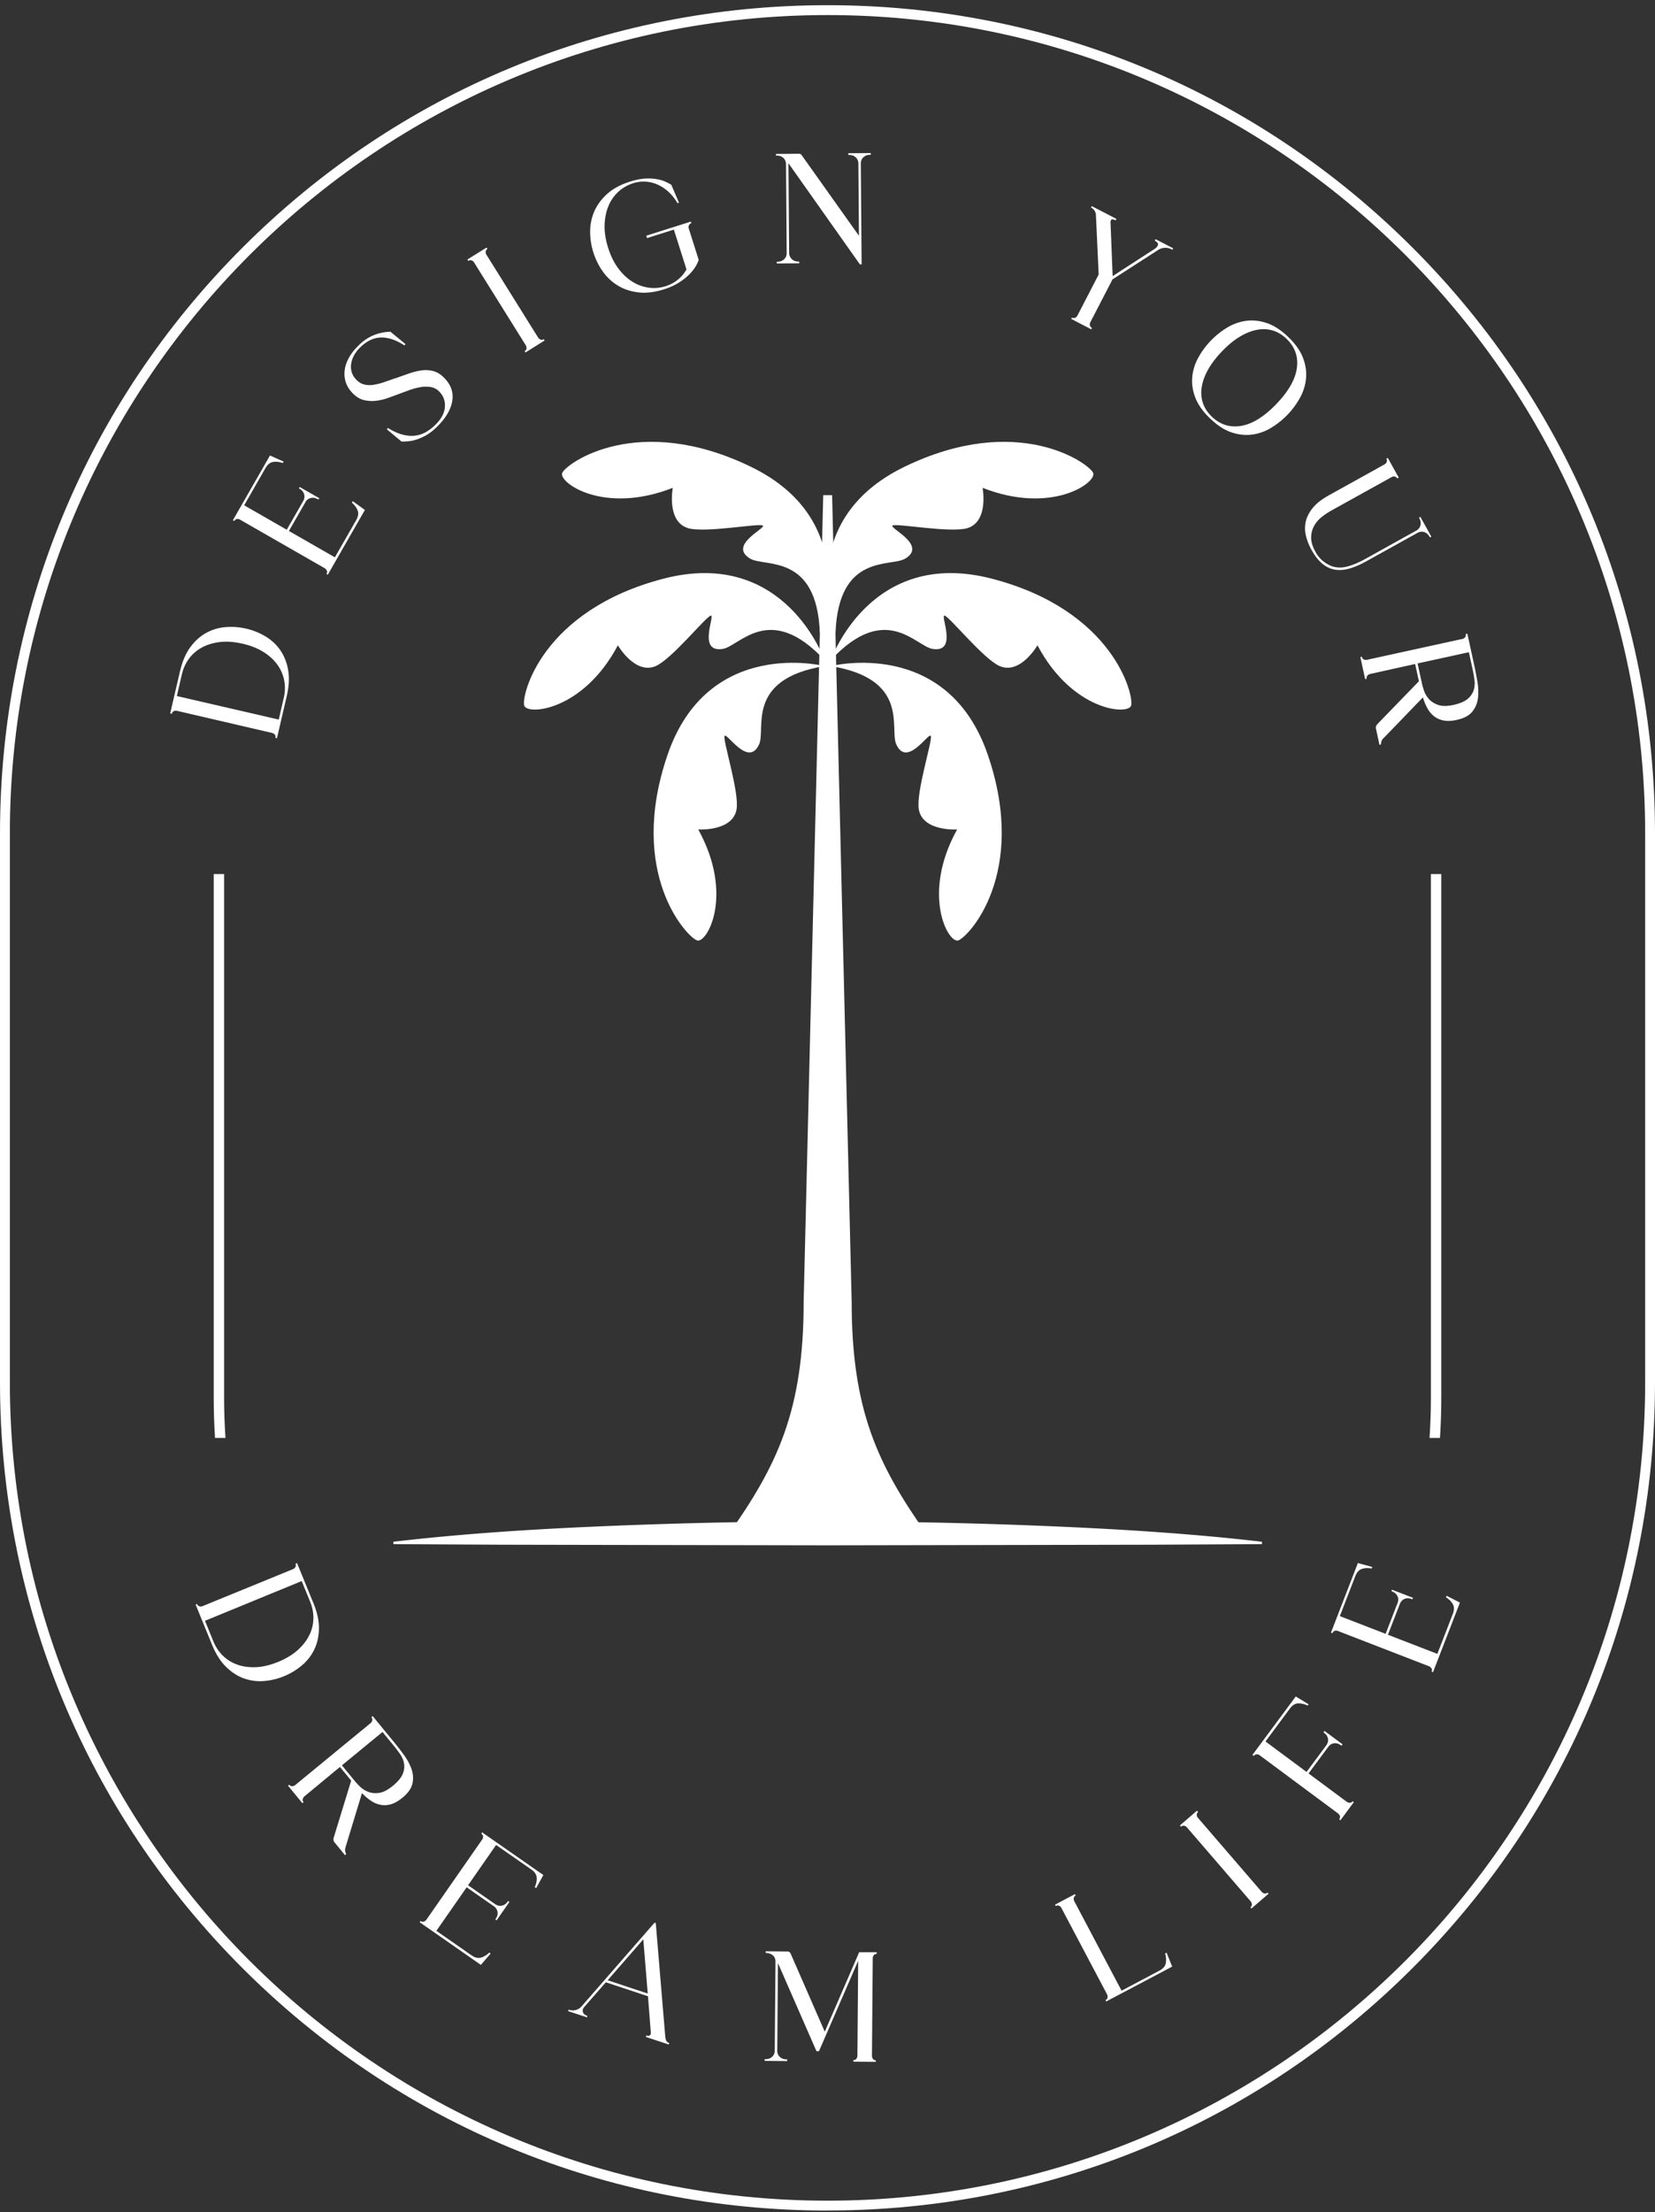
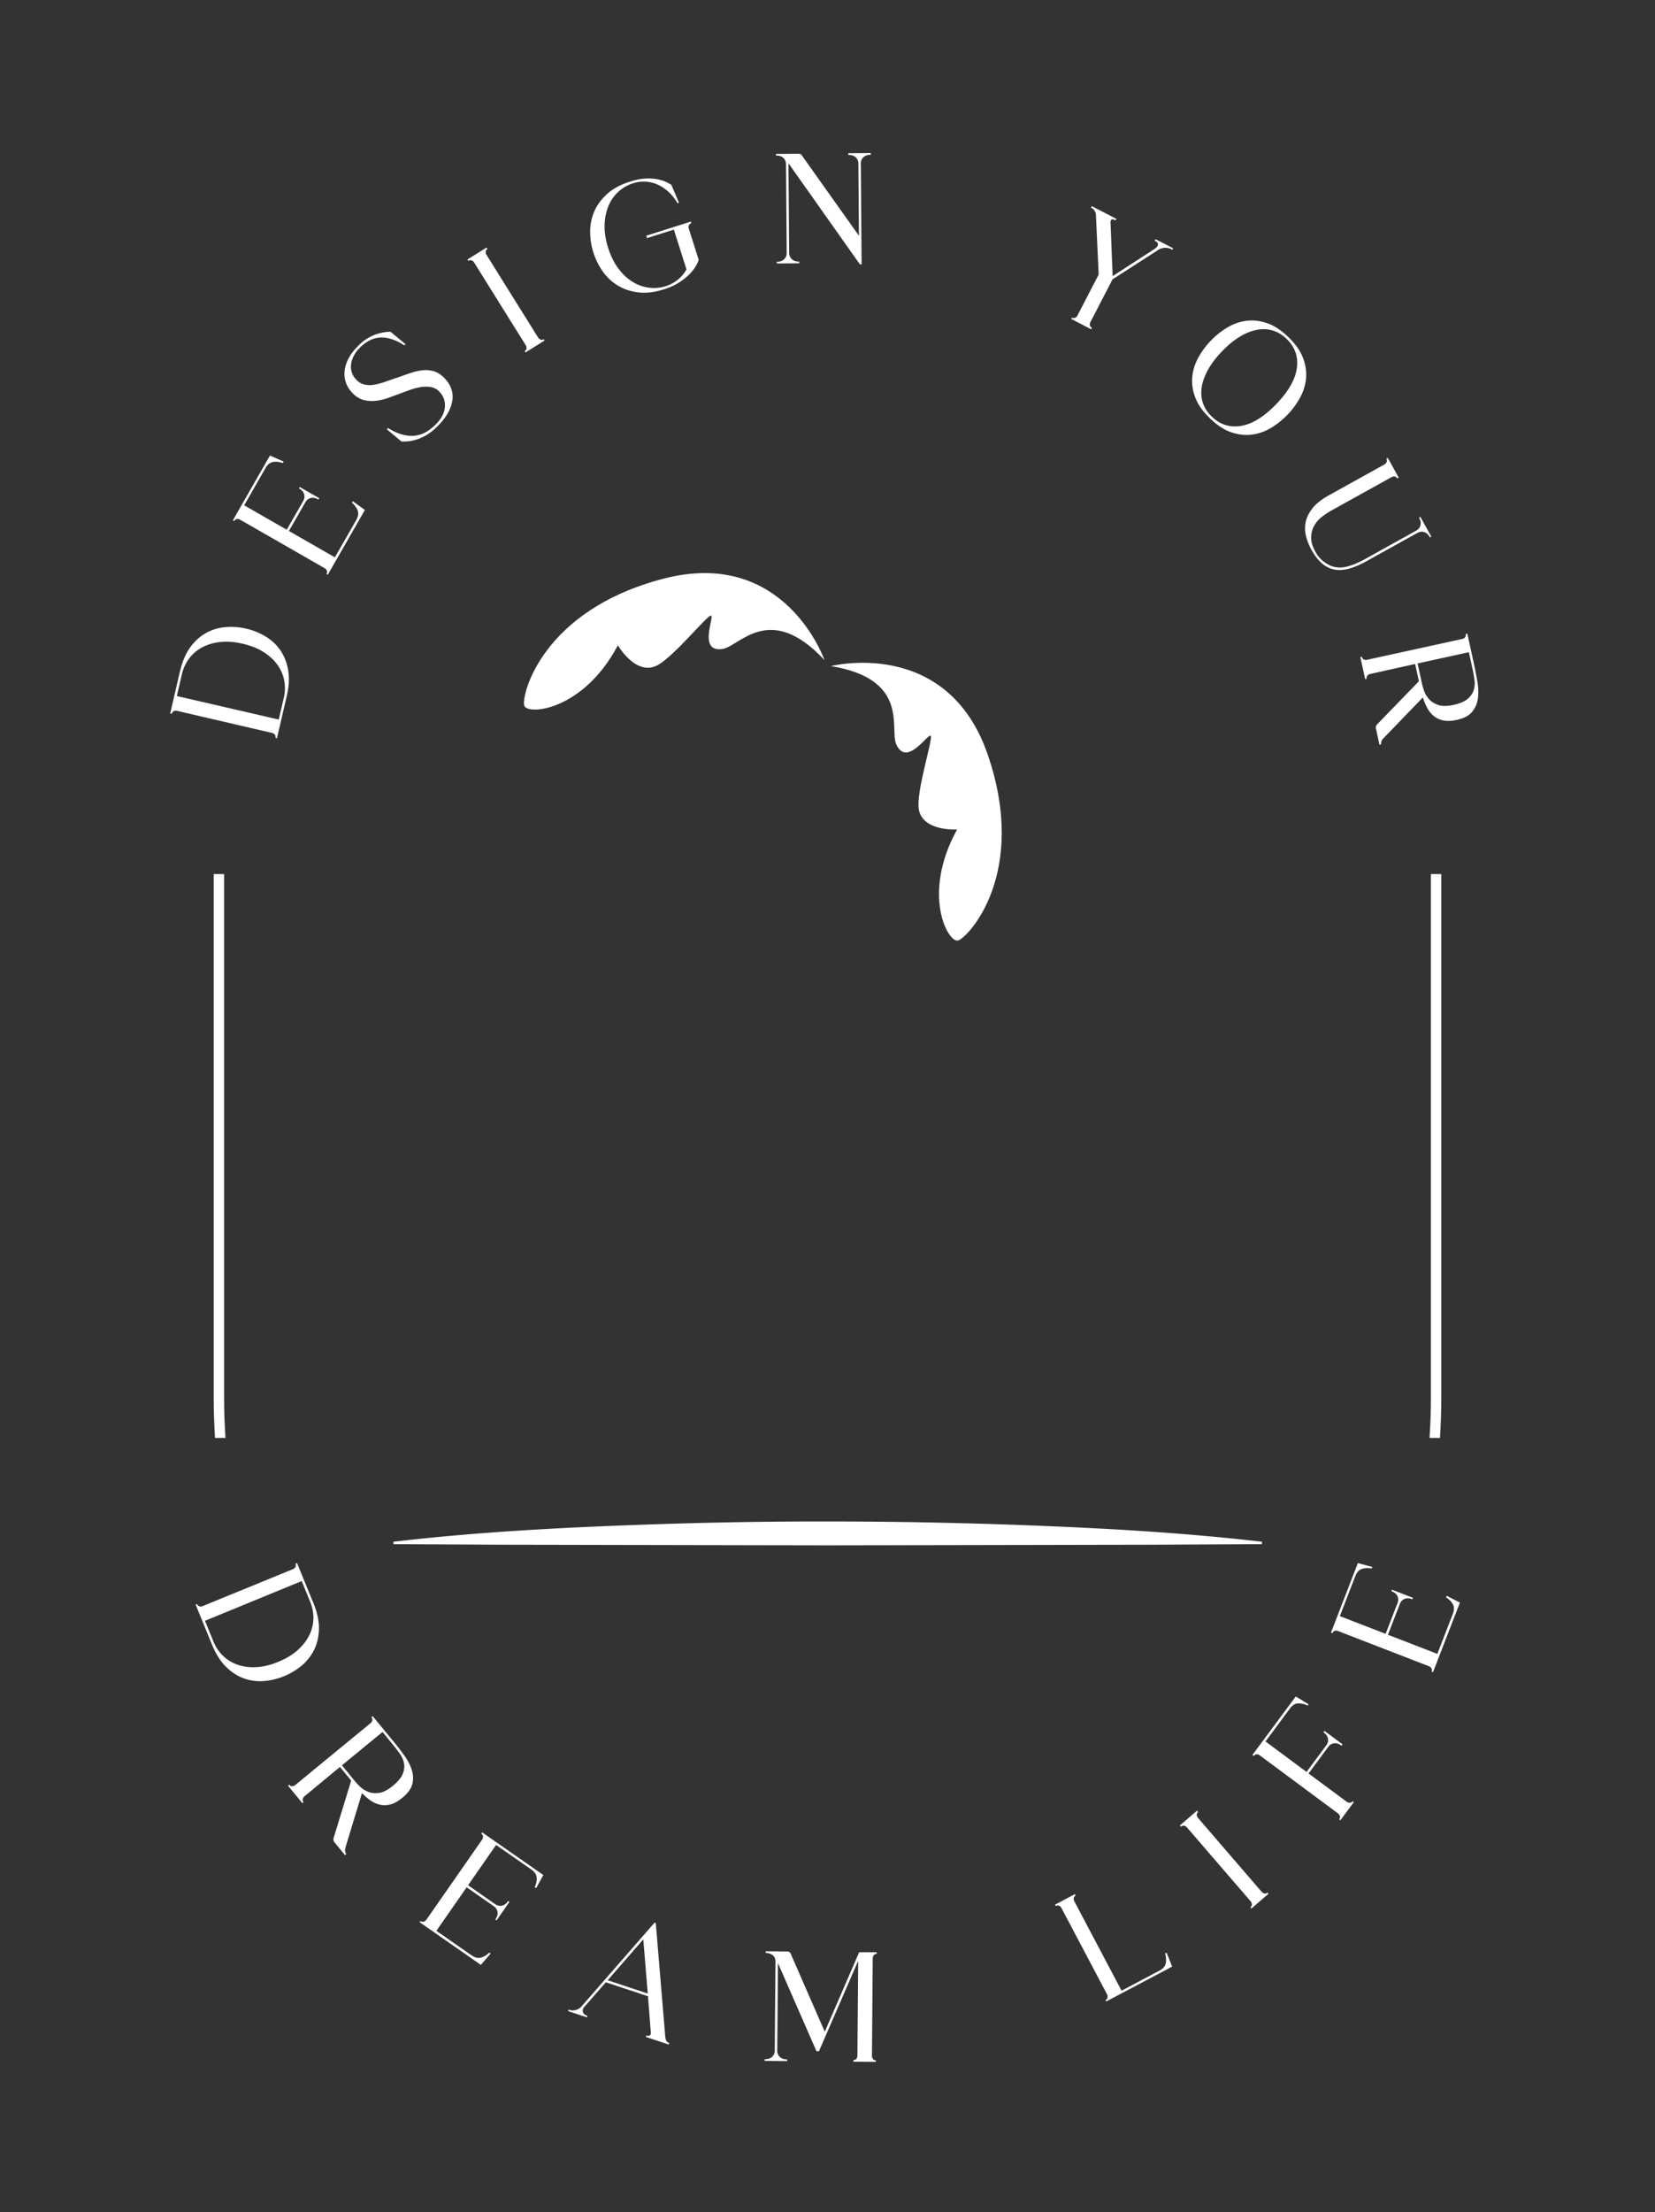
<svg xmlns="http://www.w3.org/2000/svg" width="292" height="390" fill="none">
  <rect width="100%" height="100%" fill="#333333" stroke="none" />
-   <path d="M144.648 111.589s7.812-19.608-12.162-29.291c-19.973-9.68-32.53-.615-33.283 1.06-.753 1.674 7.244 7.458 19.502 2.65 0 0-1.144 5.915 2.659 7.1 2.948.922 12.624-.908 13.221-.445.598.467-6.2 3.466-2.221 5.835 2.549 1.518 11.754-.997 12.284 13.087v.004Z" fill="#fff" />
  <path d="M145.464 116.372s-6.929-19.936-28.421-14.341c-21.496 5.595-25.076 20.609-24.554 22.363.525 1.754 10.382.968 16.528-10.622 0 0 3.008 5.229 6.672 3.664 2.839-1.211 8.977-8.868 9.738-8.901.762-.034-2.435 6.646 2.141 5.864 2.928-.501 8.262-8.371 17.896 1.973Z" fill="#fff" />
-   <path d="M145.464 117.439s-20.55-5.237-27.697 15.679c-7.152 20.916 3.479 32.16 5.241 32.69 1.763.53 6.533-8.081.19-19.565 0 0 6.045.387 6.751-3.517.551-3.021-2.494-12.334-2.107-12.982.391-.648 4.236 5.679 6.104 1.456 1.194-2.705-2.474-11.468 11.513-13.761h.005ZM147.416 111.589s-7.812-19.608 12.161-29.291c19.974-9.68 32.531-.615 33.284 1.06.753 1.674-7.244 7.458-19.502 2.65 0 0 1.144 5.915-2.659 7.1-2.949.922-12.624-.908-13.222-.445-.597.467 6.201 3.466 2.221 5.835-2.549 1.518-11.753-.997-12.283 13.087v.004Z" fill="#fff" />
-   <path d="M146.6 116.372s6.928-19.936 28.42-14.341c21.497 5.595 25.076 20.609 24.555 22.363-.526 1.754-10.382.968-16.528-10.622 0 0-3.008 5.229-6.672 3.664-2.84-1.211-8.977-8.868-9.739-8.901-.761-.034 2.436 6.646-2.141 5.864-2.928-.501-8.262-8.371-17.895 1.973Z" fill="#fff" />
  <path d="M146.6 117.439s20.55-5.237 27.697 15.679c7.151 20.916-3.479 32.16-5.242 32.69-1.762.53-6.533-8.081-.189-19.565 0 0-6.045.387-6.752-3.517-.551-3.021 2.495-12.334 2.108-12.982-.392-.648-4.236 5.679-6.104 1.456-1.195-2.705 2.473-11.468-11.514-13.761h-.004Z" fill="#fff" />
-   <path d="M163.59 270.616c-8.716-12.313-13.326-21.959-13.326-41.133l-3.45-142.182h-1.569l-3.45 142.182c0 19.174-4.61 28.82-13.326 41.133h35.121Z" fill="#fff" />
  <path d="M69.41 271.821c12.772-1.489 25.54-2.268 38.311-2.789 12.772-.518 25.539-.804 38.311-.783a932.582 932.582 0 0 1 38.31.795c12.772.526 25.539 1.3 38.311 2.781v.421l-19.154.101-19.153.038-38.31.071-38.311-.071-19.153-.038-19.153-.101v-.421l-.008-.004ZM31.765 118.346c.4-1.72 1.001-3.125 1.8-4.223.804-1.098 1.733-1.94 2.794-2.524 1.06-.585 2.2-.93 3.424-1.031a11.804 11.804 0 0 1 3.66.269 11.68 11.68 0 0 1 3.403 1.372 8.393 8.393 0 0 1 2.608 2.431c.686.989 1.148 2.154 1.384 3.492.236 1.337.156 2.869-.244 4.585l-1.729 7.442-.27-.063c.043-.177.035-.329-.024-.446a.606.606 0 0 0-.236-.265.86.86 0 0 0-.358-.169l-16.738-3.887a.915.915 0 0 0-.396-.008.707.707 0 0 0-.302.143c-.105.08-.177.21-.22.387l-.294-.067 1.73-7.442.008.004Zm18.307 4.674a7.363 7.363 0 0 0 .084-2.983A6.95 6.95 0 0 0 49 117.278c-.593-.854-1.405-1.616-2.432-2.276-1.026-.661-2.271-1.165-3.74-1.506-1.468-.341-2.81-.442-4.021-.299-1.212.143-2.28.467-3.197.972a6.852 6.852 0 0 0-2.268 1.964 7.399 7.399 0 0 0-1.24 2.714l-.9 3.87 17.979 4.148.891-3.841v-.004ZM62.844 91.704c.366-.64.45-1.212.252-1.716-.197-.505-.534-.955-1.005-1.355l.151-.265 2.137 1.544-6.541 11.413-.24-.139c.093-.16.126-.303.105-.433a.637.637 0 0 0-.147-.324.859.859 0 0 0-.294-.265L42.353 91.62a.825.825 0 0 0-.374-.118.628.628 0 0 0-.328.05c-.123.047-.228.152-.32.312l-.24-.14 6.541-11.412 2.41 1.064-.15.265c-.598-.214-1.166-.277-1.7-.193-.539.084-.989.446-1.355 1.085l-3.756 6.558 7.513 4.304 2.949-5.145c.122-.248.18-.5.176-.757a1.498 1.498 0 0 0-.206-.69c-.134-.248-.39-.48-.774-.698l.14-.24 3.445 1.973-.14.24c-.382-.219-.715-.324-.996-.316a1.572 1.572 0 0 0-.703.168 1.628 1.628 0 0 0-.56.539l-2.948 5.145 8.11 4.648 3.757-6.558ZM69.806 66.683c.862-.308 1.674-.594 2.444-.859s1.51-.441 2.225-.53a5.173 5.173 0 0 1 2.045.152c.648.185 1.27.58 1.863 1.186 1.187 1.207 1.658 2.562 1.41 4.068-.244 1.506-1.14 3.02-2.688 4.543-.695.686-1.376 1.203-2.04 1.565-.665.358-1.28.614-1.839.766a6.774 6.774 0 0 1-1.477.252c-.424.017-.723.025-.908.021l-2.596-2.166.215-.215c.93.58 1.8.972 2.604 1.17.803.201 1.548.256 2.234.164a5.06 5.06 0 0 0 1.897-.648 8.258 8.258 0 0 0 1.636-1.267c1.022-1.005 1.578-2.04 1.662-3.108.084-1.064-.244-1.977-.993-2.739a2.703 2.703 0 0 0-1.594-.812 5.765 5.765 0 0 0-1.893.063c-.652.127-1.304.308-1.956.552-.653.244-1.254.466-1.8.668-.455.164-1.01.37-1.663.61a9.93 9.93 0 0 1-2.082.522 6.225 6.225 0 0 1-2.213-.084c-.74-.16-1.426-.564-2.057-1.207-.568-.577-.967-1.2-1.203-1.872a4.743 4.743 0 0 1-.235-2.108c.075-.732.315-1.468.71-2.209.396-.736.947-1.455 1.654-2.153a8 8 0 0 1 5.733-2.512l2.655 2.183-.215.215c-1.447-.947-2.818-1.41-4.114-1.388-1.295.02-2.528.614-3.71 1.775-.459.45-.82.93-1.085 1.434a4.44 4.44 0 0 0-.488 1.507c-.064.5-.017.984.134 1.455.152.471.42.9.808 1.291.425.434.9.712 1.418.83a4.234 4.234 0 0 0 1.649.041 11.38 11.38 0 0 0 1.838-.47c.644-.224 1.312-.455 2.002-.7l.013.014ZM86.006 43.9a.626.626 0 0 0-.273.315.678.678 0 0 0-.038.332.828.828 0 0 0 .134.37l9.1 14.576c.08.127.168.22.273.282a.608.608 0 0 0 .732.03l.147.235-3.37 2.104-.147-.236c.156-.097.257-.206.299-.332a.603.603 0 0 0 .021-.354.827.827 0 0 0-.135-.37L83.65 46.28a.838.838 0 0 0-.273-.282.668.668 0 0 0-.316-.113c-.13-.017-.273.025-.429.122l-.16-.257 3.37-2.103.16.257.004-.005ZM121.885 39.068l.093.29c-.177.055-.295.135-.358.245-.063.105-.105.21-.13.315a.853.853 0 0 0 .038.391l1.75 5.52a6.243 6.243 0 0 1-.636 1.287c-.294.471-.689.942-1.186 1.417-.496.476-1.094.93-1.796 1.364-.703.433-1.527.799-2.474 1.102-1.682.534-3.205.715-4.568.55-1.363-.163-2.57-.567-3.622-1.21a8.808 8.808 0 0 1-2.659-2.5 12.065 12.065 0 0 1-1.645-3.327 12.058 12.058 0 0 1-.568-3.668 8.93 8.93 0 0 1 .732-3.576c.493-1.127 1.246-2.154 2.268-3.075 1.018-.921 2.372-1.65 4.055-2.18.98-.31 1.855-.487 2.625-.525a9.206 9.206 0 0 1 2.04.093c.594.1 1.103.248 1.527.441a9.52 9.52 0 0 1 1.073.556l1.35 3.159-.265.084a8.195 8.195 0 0 0-1.527-1.948 7.287 7.287 0 0 0-1.901-1.291 5.985 5.985 0 0 0-4.396-.27 6.929 6.929 0 0 0-2.596 1.49 7.05 7.05 0 0 0-1.75 2.507c-.42.993-.647 2.112-.685 3.357-.038 1.245.168 2.587.622 4.026.455 1.438 1.056 2.654 1.809 3.651.749.997 1.578 1.775 2.491 2.335a7.27 7.27 0 0 0 2.877 1.043 6.782 6.782 0 0 0 2.983-.265 6.456 6.456 0 0 0 2.128-1.136 6.259 6.259 0 0 0 1.536-1.817l-2.226-7.021-4.732 1.498-.135-.421 7.862-2.49h-.004ZM153.633 26.987v.303c-.437 0-.778.08-1.018.227-.24.152-.412.316-.521.501a1.5 1.5 0 0 0-.215.72l.139 17.87h-.303l-12.603-17.824.122 15.884c.021.278.096.513.227.715.113.202.286.375.53.522.24.147.58.215 1.022.215v.302l-3.967.03v-.303c.438 0 .778-.08 1.018-.227.236-.147.412-.316.522-.5a1.5 1.5 0 0 0 .214-.72l-.122-15.83a1.69 1.69 0 0 0-.227-.745 1.567 1.567 0 0 0-.526-.492c-.239-.143-.58-.214-1.022-.214v-.278l4.051-.034c.202 0 .358.072.471.22l10.122 14.235-.101-12.822a1.501 1.501 0 0 0-.227-.716 1.585 1.585 0 0 0-.526-.492c-.24-.143-.581-.214-1.023-.214v-.303l3.967-.03h-.004ZM206.983 43.77l-.139.27a2.279 2.279 0 0 0-1.33-.346 2.358 2.358 0 0 0-1.312.467l-7.917 5.095-3.917 7.568a.85.85 0 0 0-.071.555.716.716 0 0 0 .366.437l-.126.244-3.526-1.825.127-.244a.63.63 0 0 0 .542.033.773.773 0 0 0 .413-.378l3.752-7.248-.492-10.627a1.6 1.6 0 0 0-.282-.69 1.35 1.35 0 0 0-.581-.47l.139-.27 4.337 2.246-.138.27c-.278-.143-.497-.202-.657-.169-.16.03-.239.223-.235.577l.374 9.419 7.383-4.783c.349-.232.551-.48.614-.737.063-.256-.13-.5-.568-.727l.139-.27 3.109 1.611-.004-.008ZM227.284 59.41c1.275 1.22 2.145 2.452 2.612 3.689.467 1.237.644 2.448.535 3.626a8.787 8.787 0 0 1-1.06 3.395 14.195 14.195 0 0 1-5.078 5.296 8.776 8.776 0 0 1-3.349 1.203c-1.173.16-2.389.034-3.647-.383-1.258-.416-2.524-1.236-3.794-2.456-1.275-1.22-2.146-2.453-2.613-3.69-.466-1.236-.647-2.448-.534-3.626a8.72 8.72 0 0 1 1.06-3.395 13.988 13.988 0 0 1 2.192-2.982c.867-.9 1.826-1.674 2.886-2.314a8.778 8.778 0 0 1 3.348-1.203c1.174-.16 2.39-.034 3.648.383 1.257.416 2.524 1.237 3.794 2.457Zm-13.478 14.05c1.485 1.426 3.222 1.965 5.212 1.62 1.99-.35 4.051-1.637 6.192-3.866 2.137-2.23 3.34-4.346 3.605-6.348.265-2.003-.349-3.715-1.834-5.14-.744-.712-1.556-1.2-2.44-1.46-.883-.261-1.817-.3-2.801-.11-.985.19-1.999.602-3.038 1.233-1.039.63-2.082 1.493-3.125 2.582-1.044 1.09-1.86 2.167-2.449 3.231-.589 1.064-.959 2.095-1.106 3.084-.147.992-.076 1.922.223 2.793.299.87.816 1.662 1.561 2.377v.004ZM252.533 94.616l-.24.135c-.215-.387-.446-.648-.69-.787a1.526 1.526 0 0 0-.69-.218 1.681 1.681 0 0 0-.757.168l-9.116 5.06c-1.031.573-2.002.989-2.915 1.254-.913.265-1.771.337-2.566.21-.795-.126-1.54-.47-2.23-1.034-.69-.564-1.342-1.393-1.948-2.482a9.835 9.835 0 0 1-.963-2.444 5.419 5.419 0 0 1-.034-2.503c.181-.825.594-1.633 1.229-2.42.635-.786 1.573-1.518 2.81-2.208l9.839-5.46a.87.87 0 0 0 .299-.261.685.685 0 0 0 .13-.307c.026-.13-.008-.273-.096-.433l.265-.148 1.926 3.47-.265.148a.641.641 0 0 0-.631-.345.845.845 0 0 0-.378.114l-10.635 5.902c-.547.303-1.098.673-1.657 1.106a5.244 5.244 0 0 0-1.346 1.552c-.341.598-.522 1.28-.543 2.037-.021.757.227 1.602.744 2.536a5.184 5.184 0 0 0 1.229 1.557 5.844 5.844 0 0 0 1.687 1.018c.875.29 1.804.303 2.78.033.976-.269 1.994-.698 3.054-1.287l9.116-5.06c.232-.152.413-.337.543-.556.105-.185.168-.42.181-.698.013-.282-.088-.614-.303-1.001l.24-.135 1.926 3.47.005.017ZM244.069 130.175c-.282.269-.416.627-.412 1.077l-.269.059-.594-2.722c-.109-.332-.037-.639.223-.921l7.328-7.555-.664-3.046-7.917 1.758a.79.79 0 0 0-.358.164.62.62 0 0 0-.24.265.628.628 0 0 0-.037.417l-.27.059-.845-3.879.269-.059c.038.181.109.312.21.391.101.08.211.127.328.139a.88.88 0 0 0 .396 0l16.785-3.668a.772.772 0 0 0 .357-.164.693.693 0 0 0 .211-.257c.058-.117.067-.265.029-.446l.294-.063 1.225 5.604a62.6 62.6 0 0 1 .568 2.982c.164 1.018.185 1.973.063 2.865a4.578 4.578 0 0 1-1.027 2.343c-.559.669-1.46 1.136-2.7 1.409-.918.202-1.704.232-2.365.093-.66-.139-1.228-.4-1.695-.787a4.632 4.632 0 0 1-1.157-1.426 9.998 9.998 0 0 1-.757-1.851l-6.975 7.227-.004-.008Zm6.815-9.646c.063.286.181.69.349 1.207.168.518.45 1.006.841 1.468.392.459.934.817 1.633 1.069.694.252 1.607.257 2.738.008 1.115-.244 1.935-.589 2.47-1.034.534-.446.891-.951 1.081-1.519a4.077 4.077 0 0 0 .155-1.813 24.255 24.255 0 0 0-.336-1.931l-.652-2.991-9.053 1.977.778 3.559h-.004ZM55.301 282.651c.67 1.632.993 3.13.972 4.488-.02 1.359-.294 2.583-.82 3.673a8.494 8.494 0 0 1-2.2 2.823 11.833 11.833 0 0 1-3.143 1.897 11.676 11.676 0 0 1-3.571.85 8.44 8.44 0 0 1-3.534-.476c-1.131-.412-2.179-1.094-3.146-2.049-.968-.954-1.784-2.25-2.453-3.882l-2.89-7.072.257-.105c.067.168.16.286.277.349a.647.647 0 0 0 .345.084.81.81 0 0 0 .387-.071l15.906-6.504a.827.827 0 0 0 .324-.223.642.642 0 0 0 .164-.29c.038-.126.02-.273-.046-.442l.281-.113 2.89 7.071v-.008Zm-17.643 6.768a7.41 7.41 0 0 0 1.654 2.482 6.91 6.91 0 0 0 2.54 1.582c.98.353 2.079.505 3.299.454 1.22-.05 2.528-.361 3.924-.933 1.397-.573 2.546-1.267 3.454-2.083.909-.816 1.59-1.699 2.049-2.642a6.86 6.86 0 0 0 .715-2.915 7.327 7.327 0 0 0-.56-2.932l-1.501-3.677-17.067 7.009 1.493 3.651v.004ZM60.96 325.75c-.127.366-.089.748.121 1.148l-.214.177-1.767-2.154c-.248-.248-.324-.555-.223-.921l3.084-10.063-1.978-2.41-6.247 5.166a.812.812 0 0 0-.244.307.62.62 0 0 0-.092.345c0 .13.05.26.156.387l-.215.176-2.52-3.071.215-.176c.117.143.24.227.366.252a.625.625 0 0 0 .353-.025.872.872 0 0 0 .35-.181l13.276-10.904a.82.82 0 0 0 .244-.307.701.701 0 0 0 .071-.328c0-.13-.059-.265-.177-.408l.236-.194L69.394 307a53.17 53.17 0 0 1 1.86 2.398c.61.829 1.063 1.67 1.358 2.524.294.854.345 1.704.151 2.554-.193.849-.782 1.678-1.762 2.482-.724.593-1.414.98-2.066 1.161-.652.176-1.274.202-1.868.071a4.686 4.686 0 0 1-1.682-.744c-.526-.366-1.03-.8-1.519-1.305l-2.923 9.609h.016Zm1.678-11.691c.185.227.471.534.858.917s.858.69 1.418.921c.56.232 1.203.303 1.939.211.732-.093 1.548-.505 2.444-1.241.88-.724 1.456-1.405 1.729-2.045.273-.639.362-1.253.27-1.846a4.045 4.045 0 0 0-.687-1.683 22.712 22.712 0 0 0-1.177-1.565l-1.944-2.364-7.16 5.881 2.31 2.814ZM83.192 344.739c.601.421 1.165.555 1.687.4.521-.152 1-.446 1.438-.879l.249.172-1.725 1.994-10.795-7.517.156-.227c.151.105.29.151.42.143a.642.642 0 0 0 .337-.118.833.833 0 0 0 .29-.269l9.819-14.101a.85.85 0 0 0 .151-.366.658.658 0 0 0-.02-.333c-.039-.126-.131-.239-.282-.345l.155-.227 10.794 7.518-1.27 2.309-.248-.172c.265-.577.383-1.136.345-1.679-.038-.543-.358-1.022-.963-1.443l-6.201-4.316-4.947 7.105 4.867 3.387c.236.143.484.223.736.244.215.012.45-.034.707-.148.256-.113.513-.349.765-.71l.228.155-2.268 3.26-.227-.155c.252-.362.387-.682.404-.964a1.511 1.511 0 0 0-.11-.715 1.716 1.716 0 0 0-.483-.606l-4.867-3.386-5.343 7.673 6.2 4.316ZM117.384 359.133c.042.345.114.589.219.74a.9.9 0 0 0 .471.332l-.089.261-4.03-1.338.089-.26c.277.092.484.084.618-.03.135-.109.189-.278.164-.496l-.5-6.382-7.434-2.465-3.84 4.392c-.219.256-.291.538-.211.845.08.307.35.539.804.686l-.089.261-3.323-1.102.089-.261c.412.156.832.177 1.257.067a2.025 2.025 0 0 0 1.073-.69l12.839-14.715.21.072 1.679 20.083h.004Zm-3.1-7.652-.783-9.558-6.285 7.214 7.068 2.344ZM154.676 344.494a.604.604 0 0 0-.399.122.665.665 0 0 0-.211.261.869.869 0 0 0-.084.387l-.139 17.18c0 .147.026.278.08.387a.652.652 0 0 0 .206.29.601.601 0 0 0 .4.126v.278l-3.975-.034v-.277c.185 0 .328-.038.429-.122a.63.63 0 0 0 .21-.286.858.858 0 0 0 .084-.387l.135-16.713-6.916 15.939h-.442l-6.794-15.531-.126 15.527c.017.277.089.517.215.719.109.185.282.353.521.5.236.152.577.228 1.018.228v.302l-3.975-.033v-.303c.442 0 .783-.067 1.027-.21.239-.143.416-.307.525-.493a1.5 1.5 0 0 0 .228-.715l.13-15.994c-.017-.092-.051-.21-.093-.357a1.154 1.154 0 0 0-.256-.429 1.606 1.606 0 0 0-.522-.362c-.219-.101-.505-.156-.854-.16v-.303l3.862.034c.223 0 .395.113.522.336l6.036 13.811 6.071-14.017h3.087v.303-.004ZM205.83 344.284l.98 2.444-11.631 6.15-.131-.244c.164-.084.27-.189.32-.311a.616.616 0 0 0 .046-.354.792.792 0 0 0-.109-.378l-8.018-15.165a1.004 1.004 0 0 0-.265-.328.66.66 0 0 0-.307-.135c-.131-.025-.274.004-.438.088l-.13-.244 3.513-1.855.13.244a.601.601 0 0 0-.295.299.648.648 0 0 0-.058.328c.012.139.05.273.122.404l8.325 15.75 6.68-3.534c.652-.345 1.022-.787 1.123-1.325a3.502 3.502 0 0 0-.13-1.691l.269-.143h.004ZM211.387 319.477a.626.626 0 0 0-.223.357.726.726 0 0 0 .012.333c.03.117.093.235.19.344l11.219 13.012a.89.89 0 0 0 .316.24c.1.058.214.088.344.084.131 0 .257-.059.383-.169l.181.211-3.008 2.595-.181-.21a.666.666 0 0 0 .244-.374.613.613 0 0 0-.033-.354.845.845 0 0 0-.189-.345l-11.22-13.011a.945.945 0 0 0-.315-.24.662.662 0 0 0-.328-.063c-.131 0-.265.063-.404.185l-.198-.231 3.008-2.596.198.232h.004ZM230.885 300.483l-.164.223c-.58-.269-1.136-.396-1.674-.383-.539.013-1.027.316-1.464.909l-4.304 5.805 7.244 5.372 3.534-4.762c.151-.231.24-.475.265-.728a1.514 1.514 0 0 0-.126-.711c-.105-.261-.332-.521-.69-.786l.181-.244 3.189 2.364-.181.244c-.354-.261-.673-.408-.951-.429a1.47 1.47 0 0 0-.715.088 1.515 1.515 0 0 0-.606.446l-3.546 4.783 6.709 4.976a.86.86 0 0 0 .358.165.654.654 0 0 0 .358.008.611.611 0 0 0 .336-.248l.223.164-2.364 3.188-.223-.164c.109-.147.16-.286.156-.416a.6.6 0 0 0-.11-.337.854.854 0 0 0-.261-.298l-13.798-10.235a.836.836 0 0 0-.357-.164.697.697 0 0 0-.332.008c-.127.034-.244.122-.354.269l-.244-.18 7.64-10.303 2.275 1.376h-.004ZM256.332 284.551c.265-.685.261-1.262-.009-1.733-.273-.471-.669-.866-1.194-1.186l.109-.282 2.343 1.203-4.745 12.267-.257-.101c.068-.172.08-.32.038-.442a.641.641 0 0 0-.197-.298.887.887 0 0 0-.329-.219l-16.023-6.201a.826.826 0 0 0-.391-.063.68.68 0 0 0-.32.097c-.113.063-.202.181-.269.353l-.257-.101 4.745-12.267 2.541.69-.109.282c-.623-.122-1.195-.101-1.712.063-.518.164-.909.589-1.174 1.275l-2.726 7.046 8.077 3.126 2.141-5.528c.084-.265.105-.521.063-.774a1.499 1.499 0 0 0-.311-.652c-.168-.223-.458-.416-.871-.572l.101-.257 3.702 1.435-.101.256c-.412-.159-.753-.214-1.03-.164a1.52 1.52 0 0 0-.669.274c-.198.16-.358.366-.476.614l-2.141 5.528 8.721 3.373 2.726-7.046.004.004Z" fill="#fff" />
-   <path d="M146.002 389.741c-39 0-75.662-15.186-103.24-42.761C15.181 319.405 0 282.735 0 243.739v-96.822c0-39 15.186-75.662 42.761-103.237C70.336 16.105 107.002.915 146.002.915c39.001 0 75.662 15.186 103.237 42.761C276.814 71.251 292 107.917 292 146.913v96.821c0 39.001-15.186 75.662-42.761 103.237-27.575 27.575-64.241 42.761-103.237 42.761v.009Zm0-387.084c-79.545 0-144.26 64.716-144.26 144.26v96.822c0 79.544 64.715 144.26 144.26 144.26 79.545 0 144.261-64.716 144.261-144.26v-96.822c0-79.544-64.716-144.26-144.261-144.26Z" fill="#fff" />
  <path d="M252.461 154.106v92.371c0 2.36-.084 4.707-.239 7.042h1.842c.147-2.335.231-4.682.231-7.042v-92.371h-1.838.004ZM39.543 154.106h-1.838v92.371c0 2.36.084 4.707.231 7.042h1.843c-.152-2.335-.24-4.682-.24-7.042v-92.371h.004Z" fill="#fff" />
</svg>